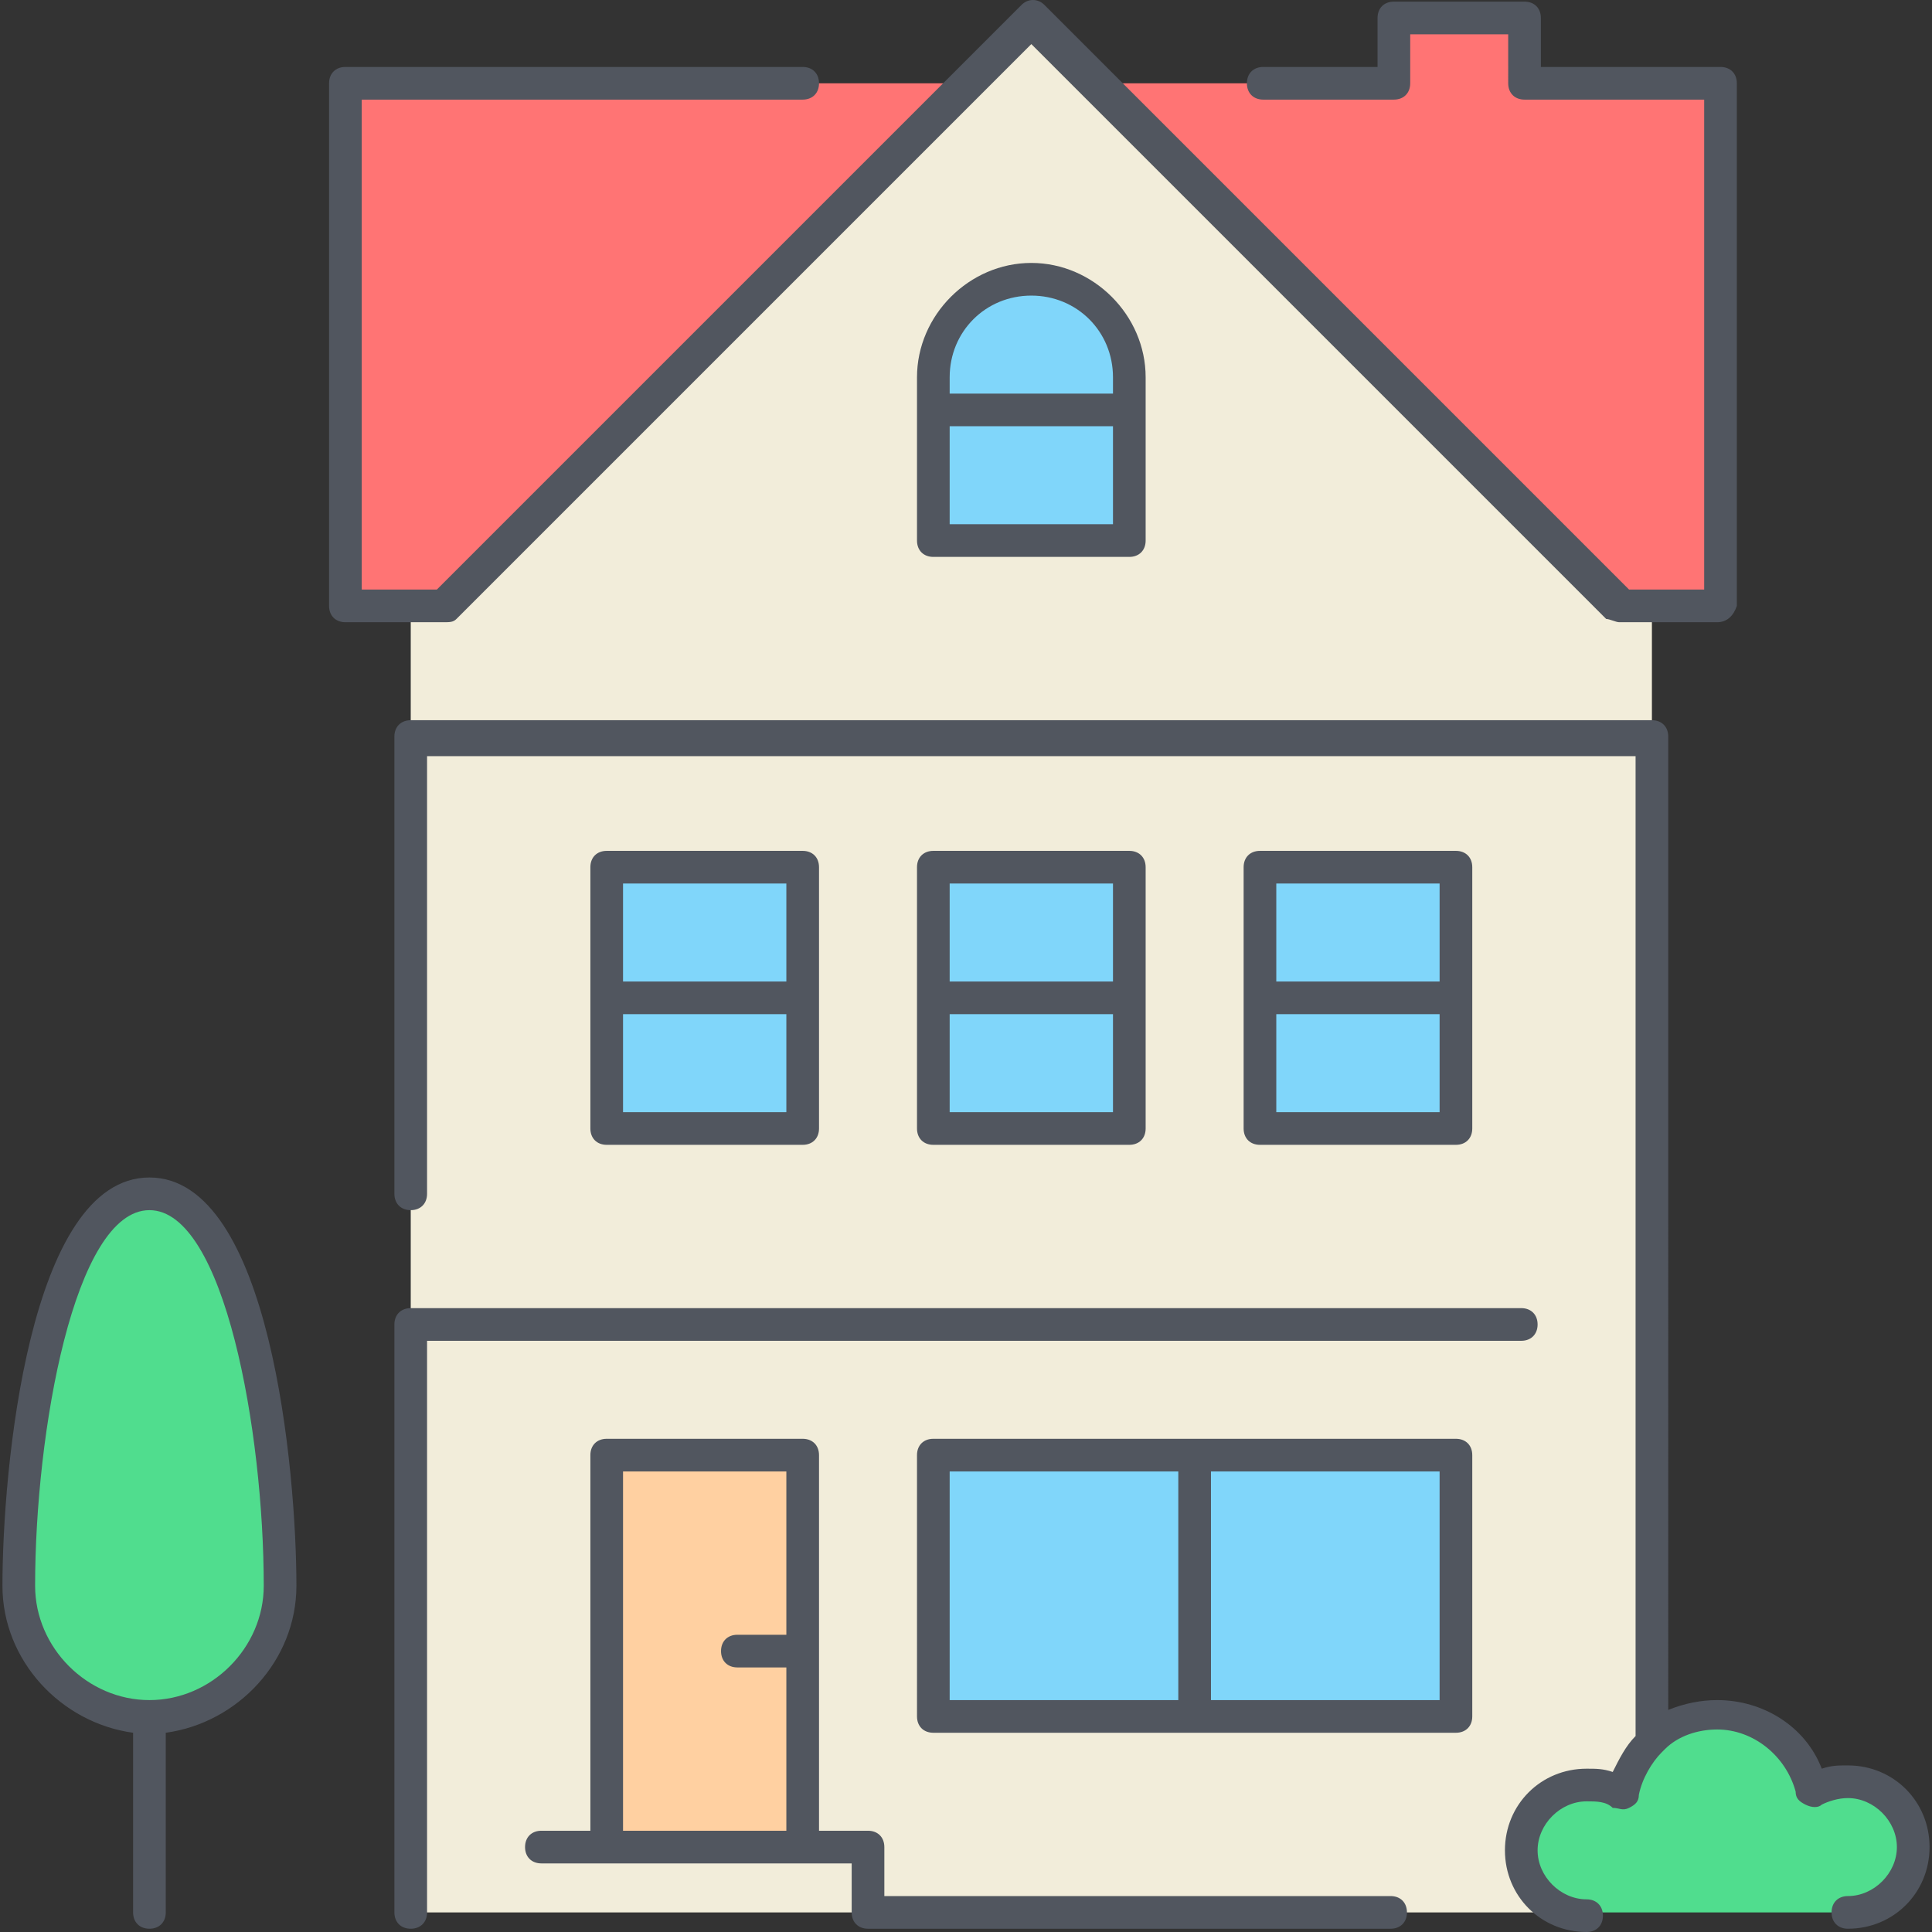
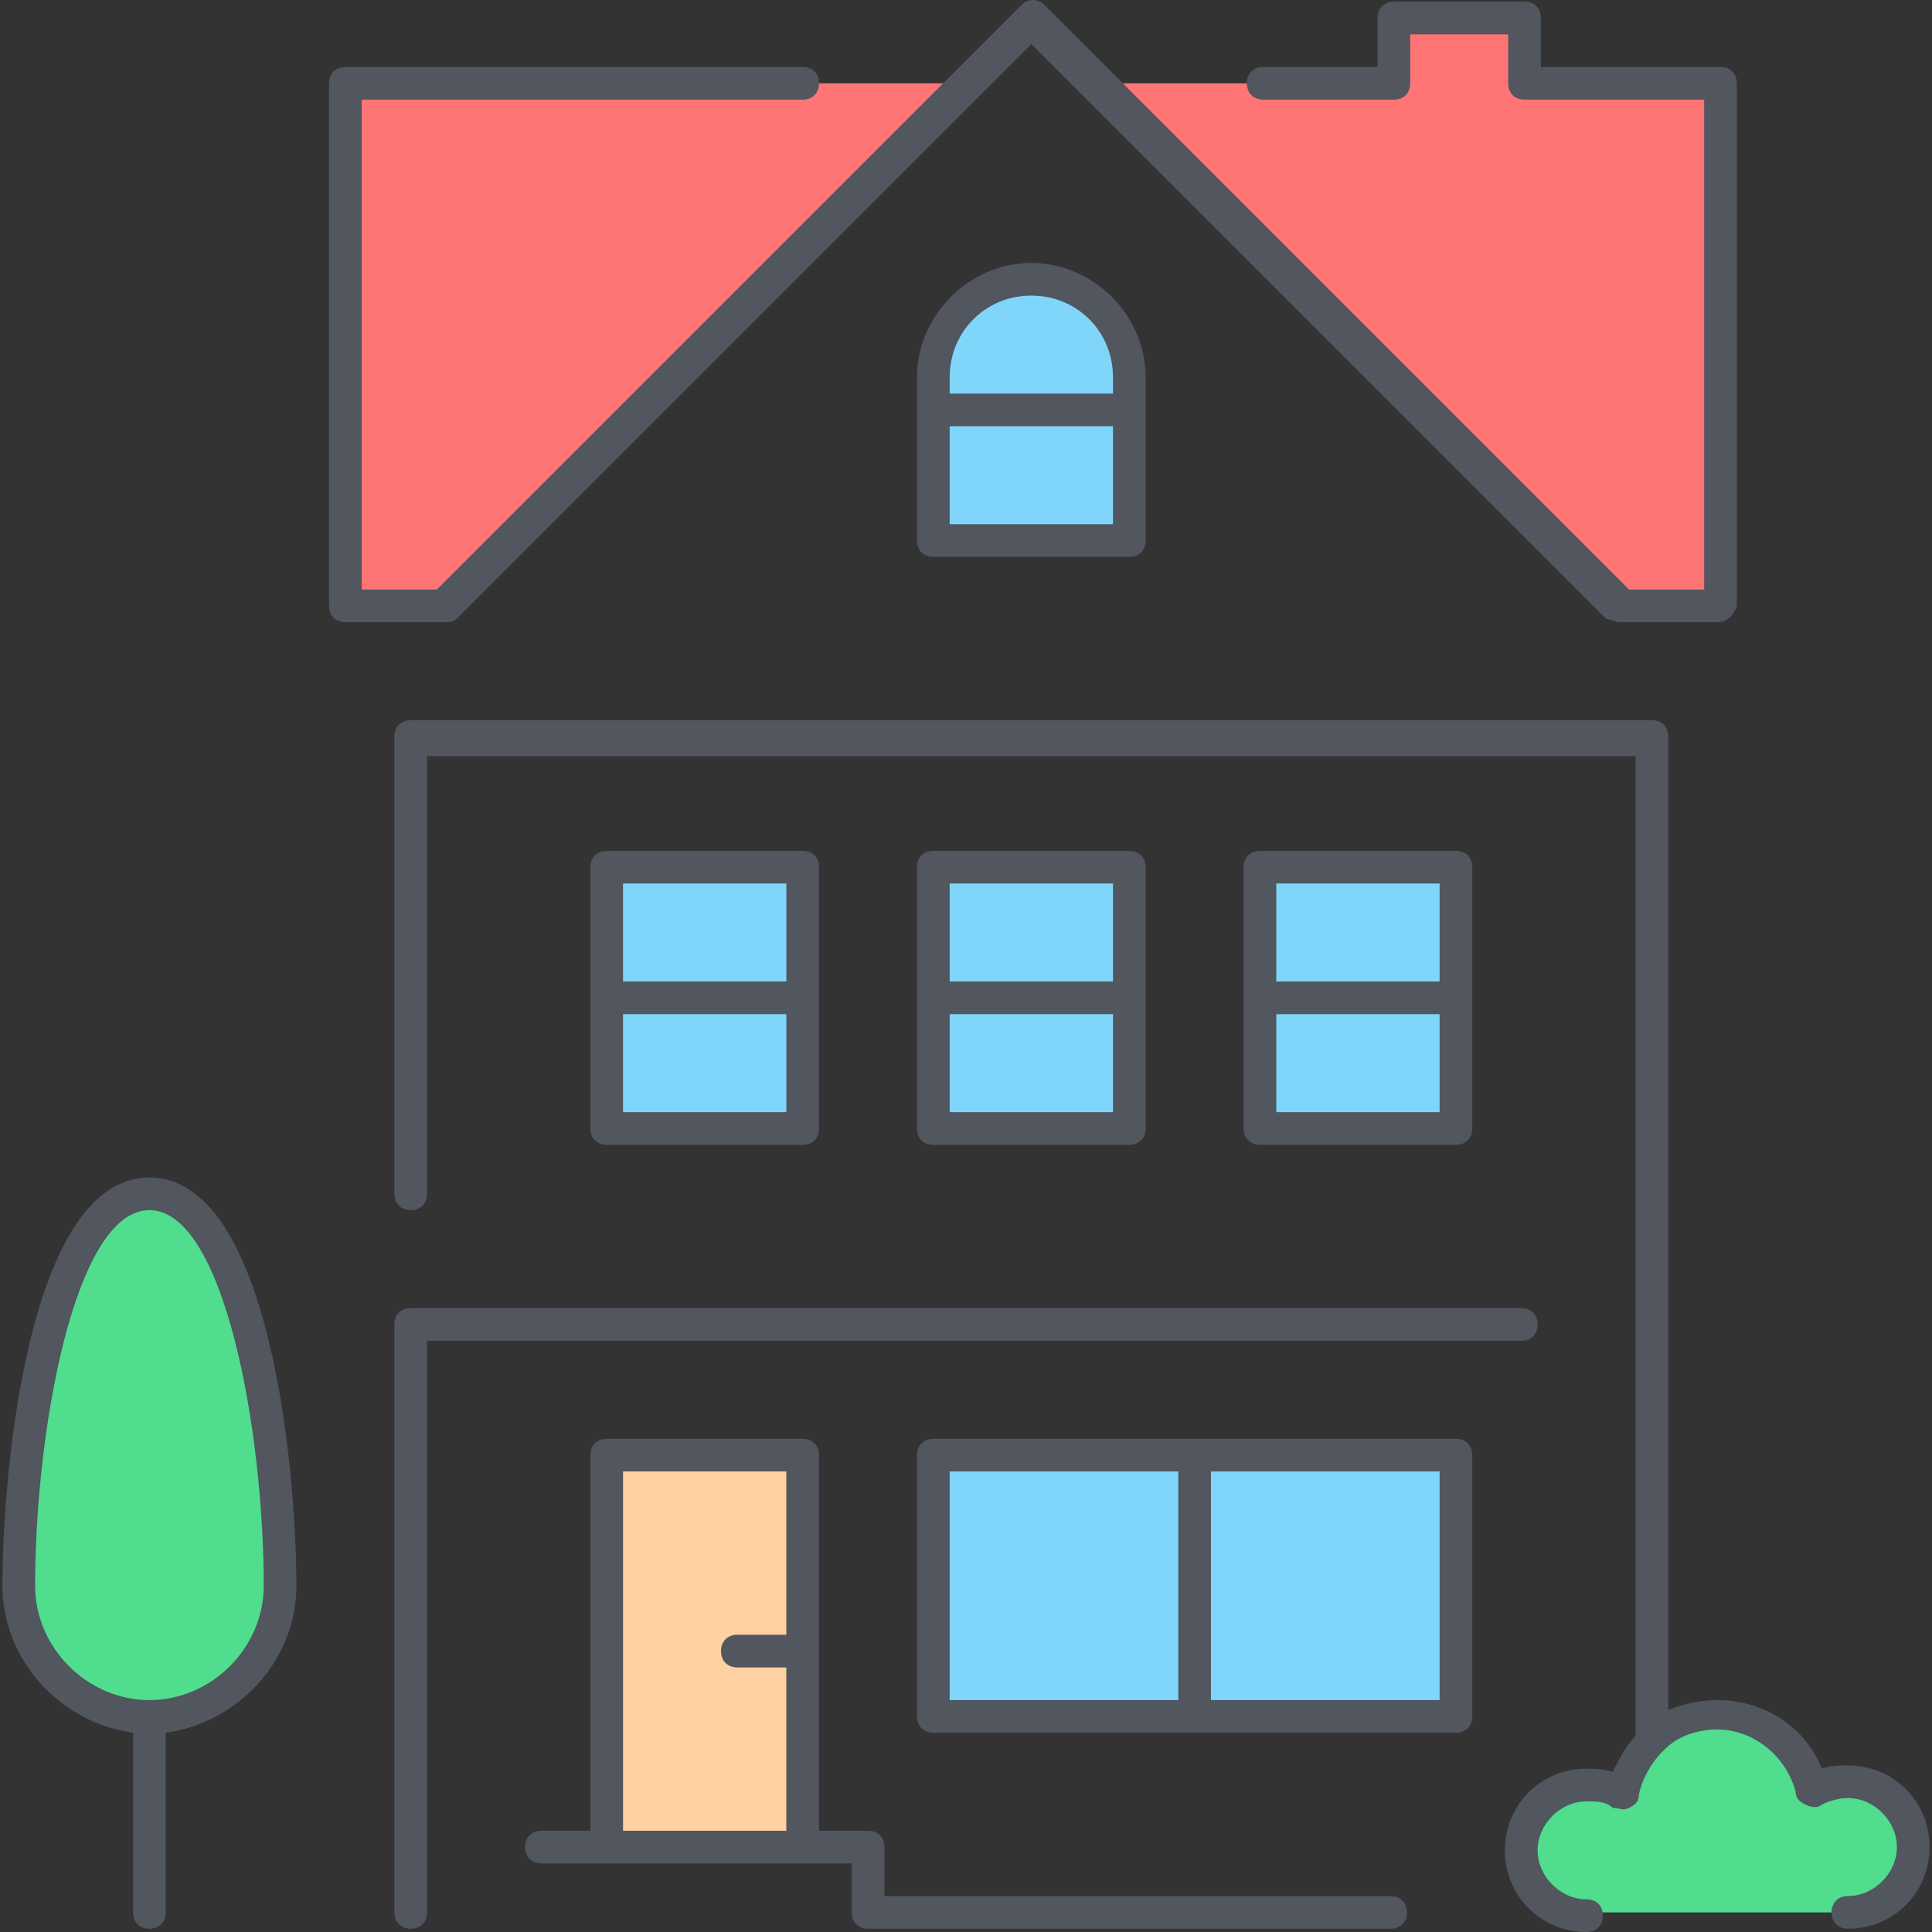
<svg xmlns="http://www.w3.org/2000/svg" height="800px" width="800px" version="1.1" id="Layer_1" viewBox="0 0 504.747 504.747" xml:space="preserve">
  <rect x="0" y="0" width="504.747" height="504.747" fill="#333333" stroke="none" />
  <g transform="translate(1 1)">
-     <path style="fill:#F2EDDA;" d="M106.307,345.027h324.267v-153.6H106.307V345.027z M430.573,157.293v34.133H106.307v-34.133h8.533   L251.373,20.76L268.44,3.693l17.067,17.067L422.04,157.293H430.573z M404.973,498.627H106.307v-153.6h324.267v109.227   c-3.413,3.413-6.827,8.533-7.68,13.653c-2.56-1.707-5.973-2.56-9.387-2.56c-9.387,0-17.067,7.68-17.067,17.067   c0,6.827,3.413,11.947,9.387,15.36L404.973,498.627z" />
    <path style="fill:#50DD8E;" d="M481.773,464.493c9.387,0,17.067,7.68,17.067,17.067s-7.68,17.067-17.067,17.067h-68.267   c-2.56,0-5.973-0.853-7.68-1.707c-5.12-2.56-9.387-8.533-9.387-15.36c0-9.387,7.68-17.067,17.067-17.067   c3.413,0,6.827,0.853,9.387,2.56c0.853-5.12,4.267-9.387,7.68-13.653c4.267-4.267,10.24-6.827,17.067-6.827   c11.947,0,22.187,8.533,24.747,19.627C474.947,465.347,478.36,464.493,481.773,464.493z M38.04,310.893   c25.6,0,34.133,68.267,34.133,102.4c0,18.773-15.36,34.133-34.133,34.133s-34.133-15.36-34.133-34.133   C3.907,379.16,12.44,310.893,38.04,310.893z" />
    <path style="fill:#80D6FA;" d="M242.84,447.427h68.267V379.16H242.84V447.427z M157.507,293.827h51.2V225.56h-51.2V293.827z    M242.84,293.827h51.2V225.56h-51.2V293.827z M328.173,293.827h51.2V225.56h-51.2V293.827z M242.84,140.227h51.2v-34.133h-51.2   V140.227z M294.04,97.56v8.533h-51.2V97.56c0-14.507,11.093-25.6,25.6-25.6C282.947,71.96,294.04,83.053,294.04,97.56z    M311.107,447.427h68.267V379.16h-68.267V447.427z" />
    <path style="fill:#FF7474;" d="M447.64,20.76v136.533h-17.067h-8.533L285.507,20.76h76.8V3.693h34.133V20.76H447.64z    M251.373,20.76L114.84,157.293h-8.533H89.24V20.76H251.373z" />
    <polygon style="fill:#FFD0A1;" points="208.707,422.68 208.707,481.56 157.507,481.56 157.507,379.16 208.707,379.16  " />
  </g>
  <path style="fill:#51565F;" d="M482.773,503.893c-2.56,0-4.267-1.707-4.267-4.267c0-2.56,1.707-4.267,4.267-4.267  c6.827,0,12.8-5.973,12.8-12.8s-5.973-12.8-12.8-12.8c-2.56,0-5.12,0.853-6.827,1.707c-0.853,0.853-2.56,0.853-4.267,0  c-1.707-0.853-2.56-1.707-2.56-3.413c-2.56-9.387-11.093-16.213-20.48-16.213c-5.12,0-10.24,1.707-13.653,5.12l-0.853,0.853  c-2.56,2.56-5.12,6.827-5.973,11.093c0,1.707-0.853,2.56-2.56,3.413c-1.707,0.853-2.56,0-4.267,0  c-1.707-1.707-4.267-1.707-6.827-1.707c-6.827,0-12.8,5.973-12.8,12.8c0,6.827,5.973,12.8,12.8,12.8c2.56,0,4.267,1.707,4.267,4.267  s-1.707,4.267-4.267,4.267c-11.947,0-21.333-9.387-21.333-21.333c0-11.947,9.387-21.333,21.333-21.333c2.56,0,4.267,0,6.827,0.853  c1.707-3.413,3.413-6.827,5.973-9.387v-256H111.573v114.347c0,2.56-1.707,4.267-4.267,4.267c-2.56,0-4.267-1.707-4.267-4.267  V192.427c0-2.56,1.707-4.267,4.267-4.267h324.267c2.56,0,4.267,1.707,4.267,4.267V446.72c4.267-1.707,8.533-2.56,12.8-2.56  c11.947,0,23.04,6.827,27.307,17.92c2.56-0.853,4.267-0.853,6.827-0.853c11.947,0,21.333,9.387,21.333,21.333  C504.107,494.507,494.72,503.893,482.773,503.893z M363.307,503.893H226.773c-2.56,0-4.267-1.707-4.267-4.267v-12.8H141.44  c-2.56,0-4.267-1.707-4.267-4.267c0-2.56,1.707-4.267,4.267-4.267h12.8V380.16c0-2.56,1.707-4.267,4.267-4.267h51.2  c2.56,0,4.267,1.707,4.267,4.267v98.133h12.8c2.56,0,4.267,1.707,4.267,4.267v12.8h132.267c2.56,0,4.267,1.707,4.267,4.267  C367.573,502.187,365.867,503.893,363.307,503.893z M162.773,478.293h42.667v-42.667h-12.8c-2.56,0-4.267-1.707-4.267-4.267  s1.707-4.267,4.267-4.267h12.8v-42.667h-42.667V478.293z M107.307,503.893c-2.56,0-4.267-1.707-4.267-4.267v-153.6  c0-2.56,1.707-4.267,4.267-4.267H397.44c2.56,0,4.267,1.707,4.267,4.267c0,2.56-1.707,4.267-4.267,4.267H111.573v149.333  C111.573,502.187,109.867,503.893,107.307,503.893z M39.04,503.893c-2.56,0-4.267-1.707-4.267-4.267v-46.933  C16,450.133,0.64,433.92,0.64,414.293c0-29.867,6.827-106.667,38.4-106.667s38.4,76.8,38.4,106.667  c0,19.627-15.36,35.84-34.133,38.4v46.933C43.307,502.187,41.6,503.893,39.04,503.893z M39.04,316.16  c-19.627,0-29.867,58.027-29.867,98.133c0,16.213,13.653,29.867,29.867,29.867s29.867-13.653,29.867-29.867  C68.907,374.187,58.667,316.16,39.04,316.16z M380.373,452.693H243.84c-2.56,0-4.267-1.707-4.267-4.267V380.16  c0-2.56,1.707-4.267,4.267-4.267h136.533c2.56,0,4.267,1.707,4.267,4.267v68.267C384.64,450.987,382.933,452.693,380.373,452.693z   M316.373,444.16h59.733v-59.733h-59.733V444.16z M248.107,444.16h59.733v-59.733h-59.733V444.16z M380.373,299.093h-51.2  c-2.56,0-4.267-1.707-4.267-4.267V226.56c0-2.56,1.707-4.267,4.267-4.267h51.2c2.56,0,4.267,1.707,4.267,4.267v68.267  C384.64,297.387,382.933,299.093,380.373,299.093z M333.44,290.56h42.667v-25.6H333.44V290.56z M333.44,256.427h42.667v-25.6H333.44  V256.427z M295.04,299.093h-51.2c-2.56,0-4.267-1.707-4.267-4.267V226.56c0-2.56,1.707-4.267,4.267-4.267h51.2  c2.56,0,4.267,1.707,4.267,4.267v68.267C299.307,297.387,297.6,299.093,295.04,299.093z M248.107,290.56h42.667v-25.6h-42.667  V290.56z M248.107,256.427h42.667v-25.6h-42.667V256.427z M209.707,299.093h-51.2c-2.56,0-4.267-1.707-4.267-4.267V226.56  c0-2.56,1.707-4.267,4.267-4.267h51.2c2.56,0,4.267,1.707,4.267,4.267v68.267C213.973,297.387,212.267,299.093,209.707,299.093z   M162.773,290.56h42.667v-25.6h-42.667V290.56z M162.773,256.427h42.667v-25.6h-42.667V256.427z M448.64,162.56h-25.6  c-0.853,0-2.56-0.853-3.413-0.853L269.44,11.52L119.253,161.707c-0.853,0.853-1.707,0.853-3.413,0.853h-25.6  c-2.56,0-4.267-1.707-4.267-4.267V21.76c0-2.56,1.707-4.267,4.267-4.267h119.467c2.56,0,4.267,1.707,4.267,4.267  s-1.707,4.267-4.267,4.267h-115.2v128h19.627L266.88,1.28c1.707-1.707,4.267-1.707,5.973,0L425.6,154.027h19.627v-128h-46.933  c-2.56,0-4.267-1.707-4.267-4.267V8.96h-25.6v12.8c0,2.56-1.707,4.267-4.267,4.267h-34.133c-2.56,0-4.267-1.707-4.267-4.267  s1.707-4.267,4.267-4.267h29.867v-12.8c0-2.56,1.707-4.267,4.267-4.267h34.133c2.56,0,4.267,1.707,4.267,4.267v12.8h46.933  c2.56,0,4.267,1.707,4.267,4.267v136.533C452.907,160.853,451.2,162.56,448.64,162.56z M295.04,145.493h-51.2  c-2.56,0-4.267-1.707-4.267-4.267V98.56c0-16.213,13.653-29.867,29.867-29.867c16.213,0,29.867,13.653,29.867,29.867v42.667  C299.307,143.787,297.6,145.493,295.04,145.493z M248.107,136.96h42.667v-25.6h-42.667V136.96z M248.107,102.827h42.667V98.56  c0-11.947-9.387-21.333-21.333-21.333c-11.947,0-21.333,9.387-21.333,21.333V102.827z" />
</svg>